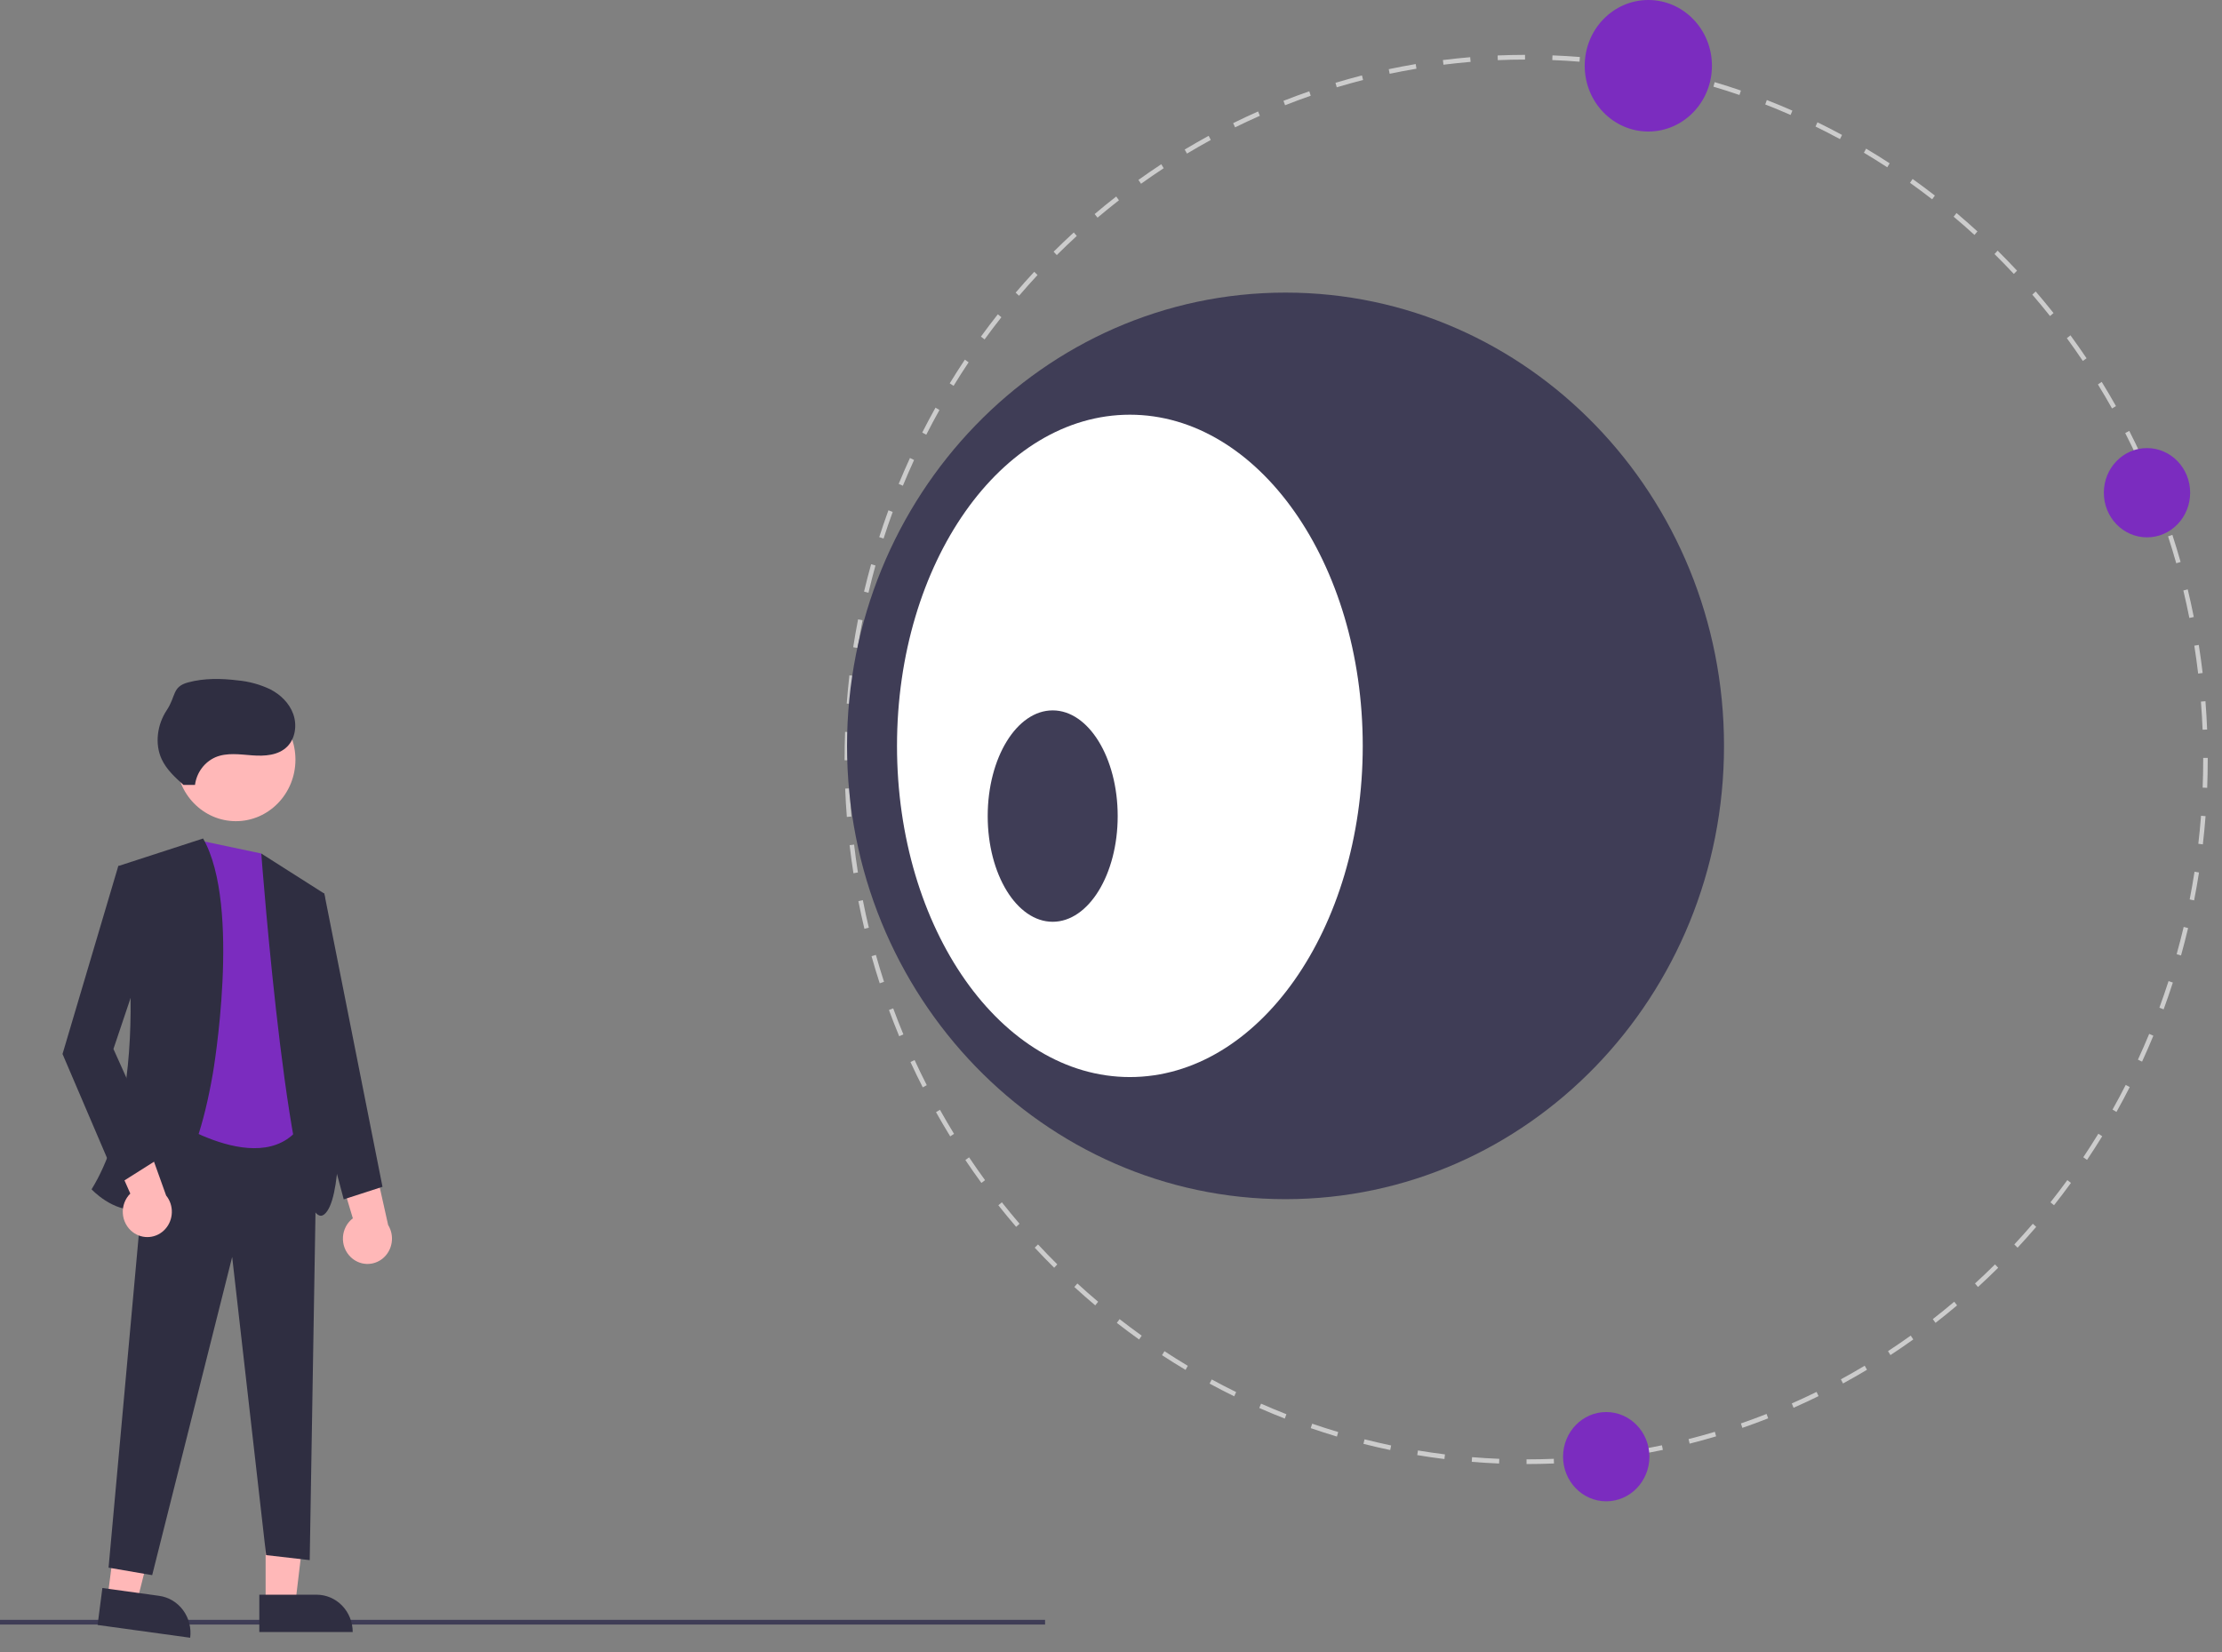
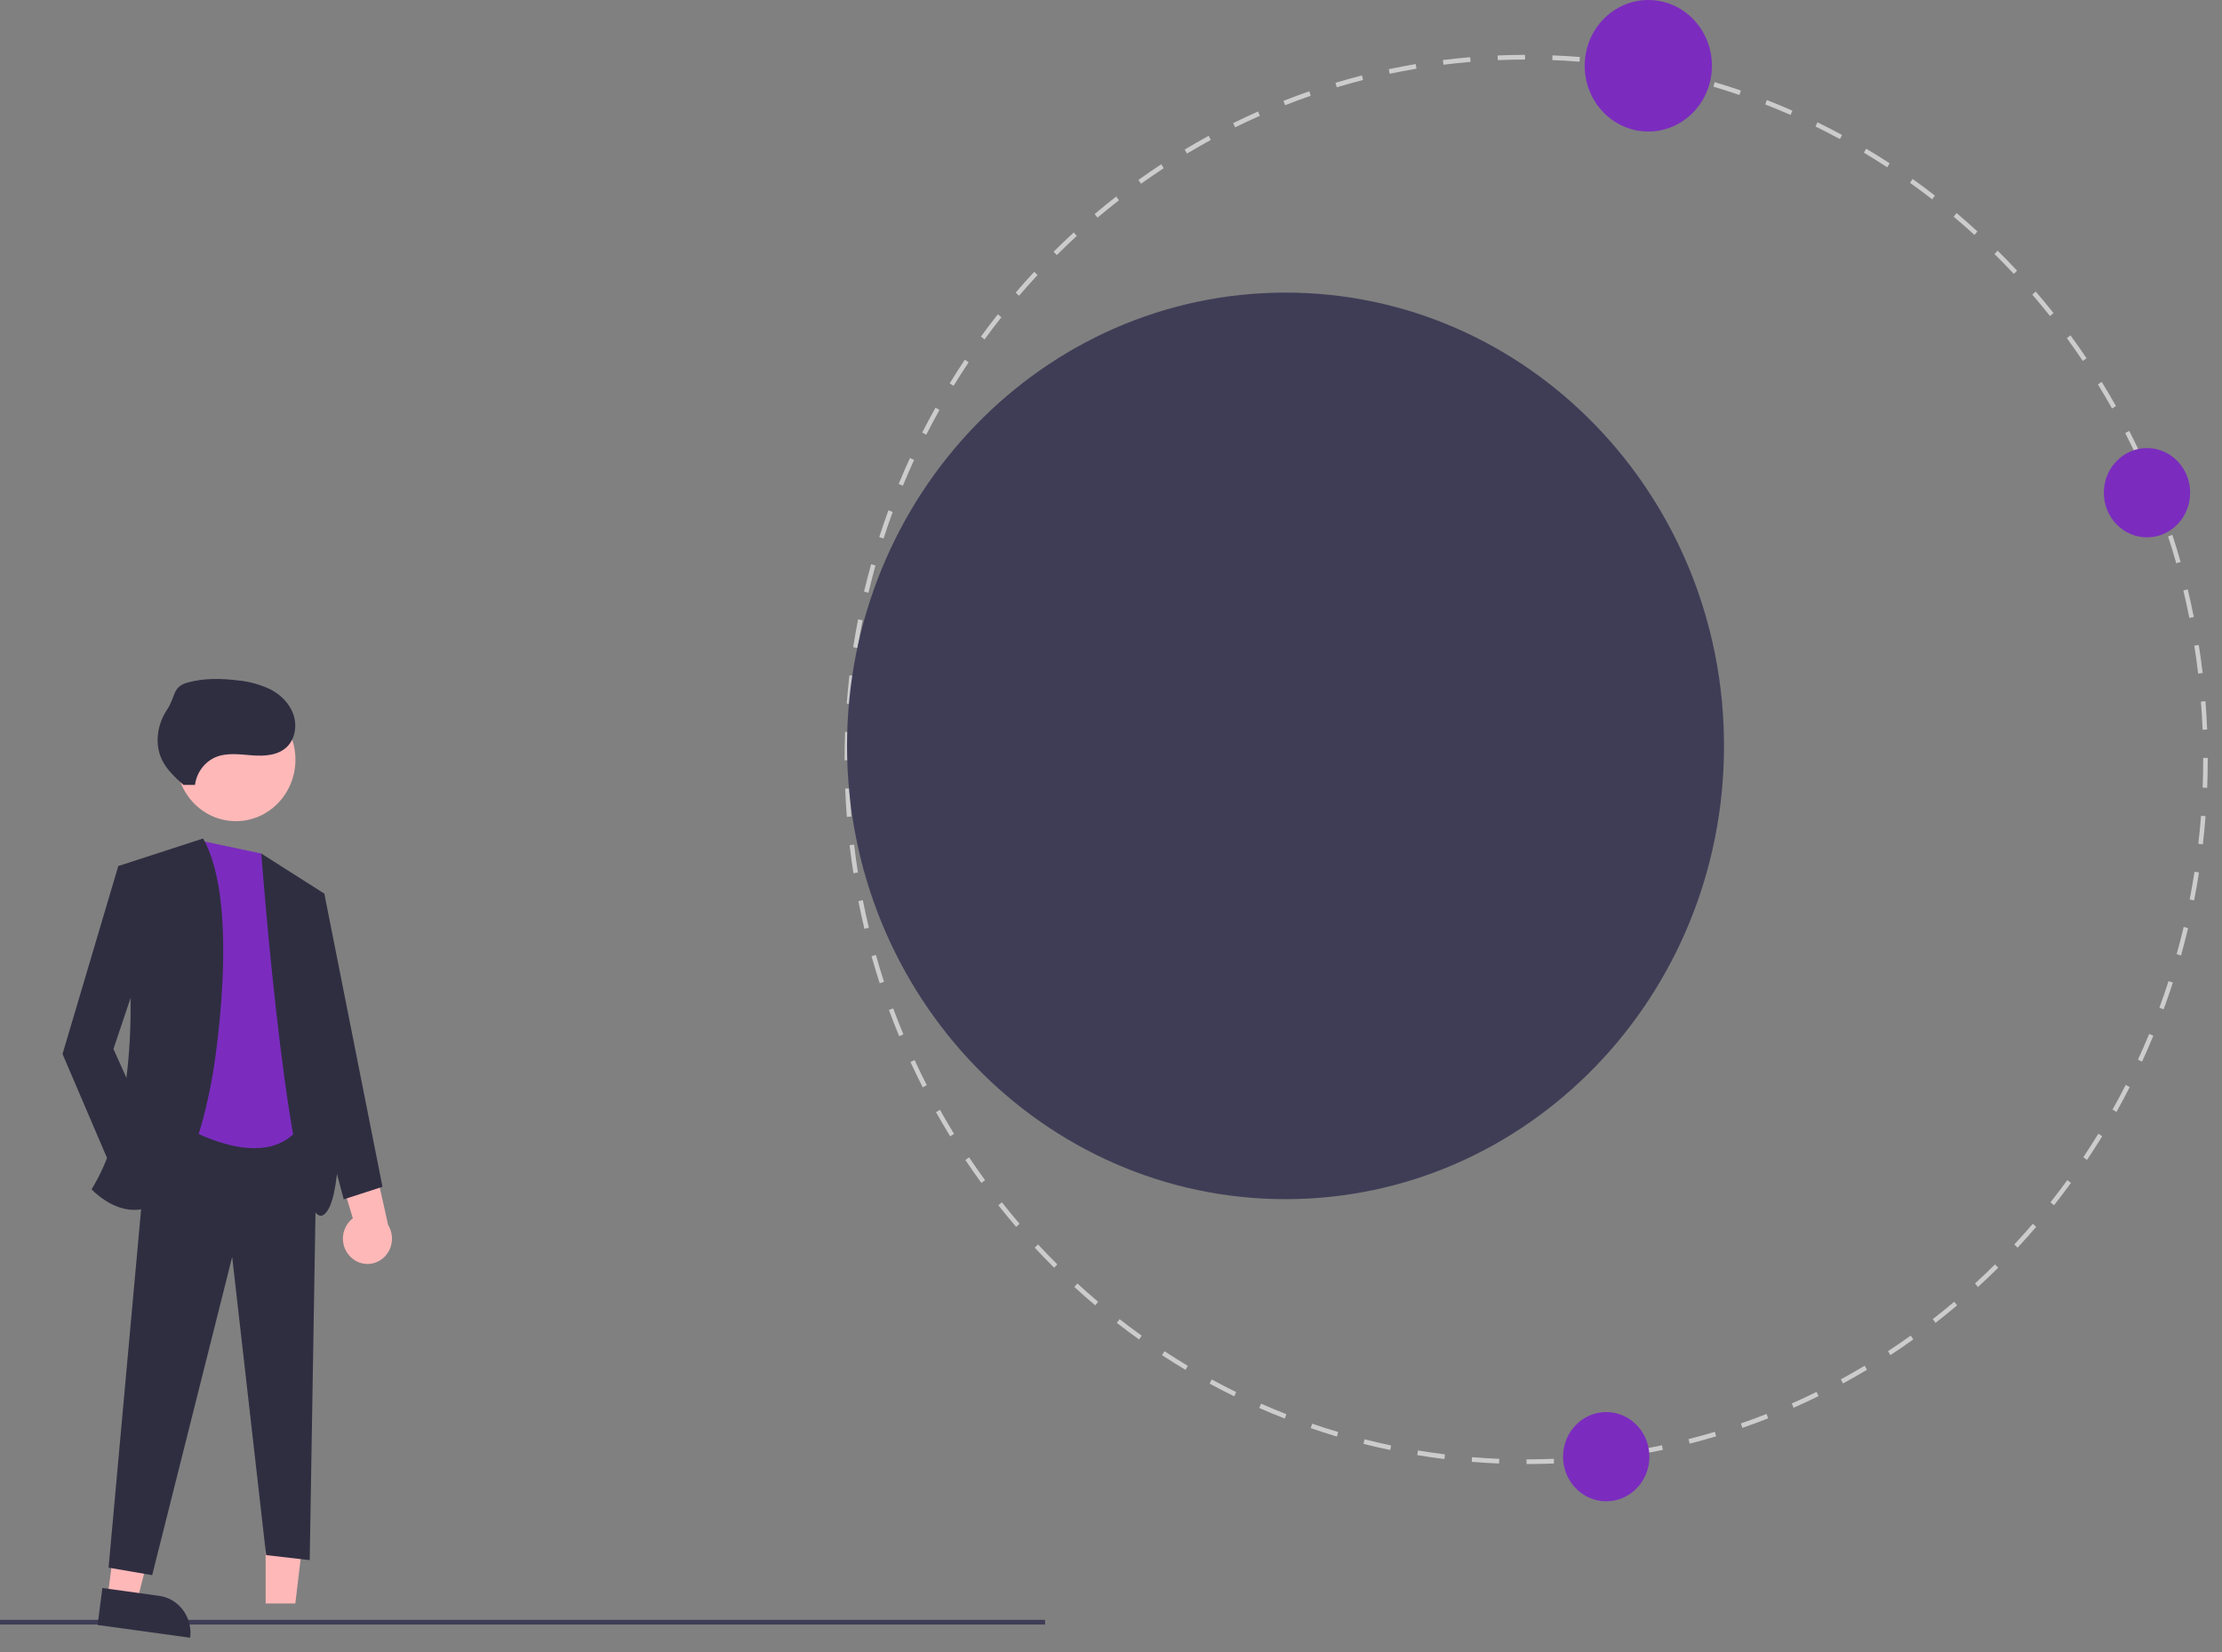
<svg xmlns="http://www.w3.org/2000/svg" width="78" height="58" viewBox="0 0 78 58" fill="none">
  <rect x="0" y="0" width="78" height="58" fill="#808080" stroke="none" />
  <g clip-path="url(#clip0_2600_5189)">
    <path d="M36.686 56.872H0V57.037H36.686V56.872Z" fill="#3F3D56" />
    <path d="M9.324 56.297H10.367L10.864 52.137H9.324L9.324 56.297Z" fill="#FFB8B8" />
-     <path d="M12.381 57.299L9.103 57.299L9.103 55.989L11.114 55.989C11.45 55.989 11.772 56.127 12.01 56.373C12.247 56.618 12.381 56.952 12.381 57.299Z" fill="#2F2E41" />
    <path d="M3.775 56.089L4.809 56.232L5.833 52.176L4.307 51.966L3.775 56.089Z" fill="#FFB8B8" />
    <path d="M6.676 57.5L3.426 57.052L3.594 55.754L5.588 56.029C5.921 56.075 6.222 56.255 6.426 56.531C6.63 56.807 6.72 57.156 6.676 57.5Z" fill="#2F2E41" />
    <path d="M5.257 39.116L11.128 39.38L10.872 54.775L9.341 54.599L8.15 44.131L5.342 55.303L3.811 55.039L5.257 39.116Z" fill="#2F2E41" />
    <path d="M9.172 29.966L7.13 29.535L5.854 39.204C5.854 39.204 9.597 41.755 10.788 39.116L9.172 29.966Z" fill="#7B2CBF" />
    <path d="M8.281 28.831C9.435 28.831 10.371 27.864 10.371 26.671C10.371 25.477 9.435 24.51 8.281 24.51C7.127 24.51 6.191 25.477 6.191 26.671C6.191 27.864 7.127 28.831 8.281 28.831Z" fill="#FFB8B8" />
    <path d="M7.129 29.439L4.151 30.407C4.151 30.407 5.597 37.885 3.215 41.756C3.215 41.756 6.193 45.011 7.469 37.709C7.469 37.709 8.49 31.815 7.129 29.439Z" fill="#2F2E41" />
    <path d="M9.172 29.967L11.384 31.374C11.384 31.374 12.575 41.667 11.384 42.635C10.193 43.602 9.172 29.967 9.172 29.967Z" fill="#2F2E41" />
    <path d="M12.303 44.128C12.213 44.039 12.142 43.931 12.096 43.81C12.051 43.69 12.031 43.561 12.039 43.431C12.047 43.302 12.082 43.177 12.142 43.063C12.202 42.95 12.285 42.851 12.386 42.775L11.486 39.772L13.004 40.227L13.625 43.009C13.738 43.193 13.783 43.413 13.749 43.628C13.716 43.843 13.608 44.038 13.445 44.176C13.282 44.314 13.076 44.385 12.865 44.376C12.655 44.367 12.455 44.279 12.303 44.128Z" fill="#FFB8B8" />
-     <path d="M4.66 43.259C4.559 43.182 4.476 43.084 4.416 42.971C4.355 42.857 4.32 42.732 4.312 42.603C4.303 42.474 4.323 42.344 4.368 42.224C4.413 42.103 4.484 41.995 4.574 41.905L3.311 39.046L4.872 39.297L5.832 41.974C5.968 42.141 6.039 42.353 6.032 42.571C6.026 42.788 5.943 42.996 5.798 43.155C5.654 43.313 5.458 43.411 5.248 43.43C5.039 43.449 4.829 43.388 4.66 43.259Z" fill="#FFB8B8" />
    <path d="M4.918 30.495L4.152 30.407L2.195 37.005L4.152 41.58L5.684 40.612L3.982 36.829L5.343 32.782L4.918 30.495Z" fill="#2F2E41" />
    <path d="M10.96 31.287L11.385 31.375L13.427 41.668L12.066 42.108L10.449 36.038L10.96 31.287Z" fill="#2F2E41" />
    <path d="M6.845 27.557C6.873 27.345 6.954 27.144 7.08 26.974C7.206 26.803 7.373 26.67 7.563 26.586C7.966 26.416 8.419 26.488 8.853 26.52C9.287 26.553 9.769 26.525 10.082 26.213C10.368 25.928 10.432 25.455 10.294 25.07C10.156 24.684 9.844 24.386 9.489 24.202C9.127 24.03 8.739 23.924 8.342 23.888C7.763 23.816 7.168 23.807 6.603 23.959C6.038 24.111 6.184 24.438 5.853 24.935C5.522 25.432 5.423 26.11 5.675 26.654C5.844 27.018 6.147 27.294 6.441 27.559" fill="#2F2E41" />
    <path d="M53.587 51.402L53.587 51.237C53.904 51.237 54.226 51.231 54.544 51.218L54.55 51.382C54.23 51.395 53.906 51.402 53.587 51.402ZM52.624 51.383C52.305 51.37 51.982 51.351 51.663 51.325L51.675 51.16C51.992 51.186 52.314 51.206 52.63 51.219L52.624 51.383ZM55.512 51.322L55.499 51.158C55.816 51.132 56.136 51.099 56.451 51.059L56.471 51.223C56.153 51.263 55.831 51.296 55.512 51.322ZM50.704 51.226C50.386 51.187 50.065 51.141 49.75 51.088L49.775 50.925C50.088 50.977 50.407 51.023 50.723 51.063L50.704 51.226ZM57.424 51.084L57.399 50.921C57.712 50.869 58.028 50.809 58.34 50.743L58.372 50.905C58.058 50.971 57.739 51.031 57.424 51.084ZM48.802 50.91C48.488 50.845 48.172 50.772 47.862 50.693L47.9 50.533C48.208 50.611 48.522 50.684 48.834 50.749L48.802 50.91ZM59.312 50.686L59.274 50.526C59.583 50.448 59.894 50.362 60.198 50.27L60.242 50.429C59.936 50.521 59.623 50.607 59.312 50.686ZM46.931 50.437C46.624 50.345 46.314 50.245 46.011 50.141L46.062 49.985C46.362 50.088 46.67 50.187 46.975 50.278L46.931 50.437ZM61.162 50.132L61.112 49.976C61.413 49.872 61.716 49.76 62.013 49.643L62.069 49.797C61.77 49.915 61.465 50.028 61.162 50.132ZM45.101 49.806C44.802 49.689 44.5 49.564 44.205 49.434L44.268 49.282C44.561 49.411 44.86 49.536 45.157 49.652L45.101 49.806ZM62.961 49.426L62.898 49.274C63.19 49.146 63.482 49.009 63.768 48.869L63.837 49.017C63.549 49.159 63.254 49.296 62.961 49.426ZM43.325 49.024C43.035 48.882 42.745 48.732 42.461 48.578L42.536 48.432C42.817 48.585 43.105 48.734 43.393 48.875L43.325 49.024ZM64.696 48.573L64.622 48.427C64.903 48.274 65.184 48.113 65.458 47.949L65.538 48.092C65.262 48.257 64.979 48.419 64.696 48.573ZM41.617 48.096C41.339 47.93 41.061 47.756 40.791 47.58L40.877 47.44C41.145 47.616 41.42 47.788 41.696 47.953L41.617 48.096ZM66.361 47.577L66.276 47.437C66.543 47.262 66.811 47.079 67.073 46.892L67.163 47.027C66.9 47.216 66.63 47.4 66.361 47.577ZM39.987 47.029C39.724 46.841 39.46 46.645 39.205 46.446L39.301 46.314C39.555 46.512 39.816 46.706 40.078 46.894L39.987 47.029ZM67.944 46.445L67.848 46.313C68.101 46.117 68.354 45.911 68.6 45.703L68.701 45.831C68.453 46.041 68.198 46.247 67.944 46.445ZM38.447 45.831C38.199 45.622 37.952 45.405 37.713 45.185L37.819 45.062C38.056 45.28 38.302 45.496 38.548 45.703L38.447 45.831ZM69.435 45.186L69.329 45.062C69.567 44.845 69.803 44.619 70.032 44.392L70.143 44.511C69.912 44.739 69.674 44.967 69.435 45.186ZM37.005 44.51C36.775 44.281 36.545 44.044 36.323 43.806L36.438 43.691C36.659 43.928 36.886 44.164 37.115 44.391L37.005 44.51ZM70.824 43.806L70.709 43.692C70.929 43.456 71.147 43.211 71.359 42.965L71.478 43.075C71.265 43.322 71.045 43.568 70.824 43.806ZM35.67 43.074C35.457 42.826 35.247 42.571 35.045 42.316L35.169 42.212C35.369 42.465 35.578 42.718 35.789 42.965L35.67 43.074ZM72.103 42.316L71.979 42.212C72.181 41.957 72.38 41.695 72.571 41.433L72.698 41.532C72.506 41.796 72.306 42.059 72.103 42.316ZM34.451 41.533C34.259 41.269 34.069 40.998 33.887 40.727L34.018 40.633C34.199 40.902 34.387 41.172 34.578 41.434L34.451 41.533ZM73.262 40.724L73.131 40.63C73.312 40.359 73.49 40.081 73.66 39.804L73.795 39.893C73.624 40.171 73.445 40.451 73.262 40.724ZM33.356 39.897C33.185 39.619 33.017 39.333 32.857 39.047L32.995 38.964C33.154 39.248 33.321 39.532 33.49 39.809L33.356 39.897ZM74.295 39.04L74.157 38.957C74.317 38.672 74.473 38.38 74.62 38.09L74.761 38.166C74.613 38.459 74.456 38.752 74.295 39.04ZM32.392 38.176C32.243 37.885 32.098 37.586 31.961 37.288L32.105 37.217C32.241 37.513 32.385 37.81 32.533 38.099L32.392 38.176ZM75.194 37.274L75.049 37.203C75.186 36.906 75.319 36.602 75.444 36.299L75.59 36.364C75.465 36.669 75.331 36.975 75.194 37.274ZM31.565 36.382C31.439 36.078 31.319 35.769 31.205 35.461L31.354 35.403C31.467 35.708 31.587 36.016 31.712 36.317L31.565 36.382ZM75.951 35.438L75.802 35.379C75.915 35.071 76.023 34.756 76.124 34.445L76.275 34.497C76.174 34.811 76.065 35.127 75.951 35.438ZM30.881 34.523C30.779 34.21 30.683 33.89 30.594 33.572L30.747 33.526C30.835 33.842 30.931 34.159 31.032 34.471L30.881 34.523ZM76.562 33.546L76.408 33.5C76.496 33.185 76.579 32.864 76.655 32.544L76.81 32.583C76.734 32.905 76.65 33.229 76.562 33.546ZM30.344 32.61C30.267 32.289 30.196 31.962 30.132 31.639L30.289 31.605C30.352 31.927 30.423 32.252 30.499 32.571L30.344 32.61ZM77.021 31.612L76.865 31.579C76.928 31.258 76.985 30.93 77.036 30.605L77.193 30.632C77.142 30.958 77.084 31.288 77.021 31.612ZM29.959 30.659C29.908 30.333 29.862 30.001 29.824 29.673L29.982 29.653C30.02 29.979 30.065 30.309 30.116 30.632L29.959 30.659ZM77.328 29.645L77.169 29.625C77.207 29.299 77.239 28.968 77.264 28.641L77.423 28.654C77.398 28.983 77.366 29.316 77.328 29.645ZM29.727 28.682C29.701 28.352 29.681 28.018 29.669 27.687L29.828 27.681C29.841 28.009 29.86 28.341 29.886 28.668L29.727 28.682ZM77.48 27.66L77.321 27.653C77.334 27.325 77.34 26.992 77.34 26.664L77.34 26.61H77.499L77.499 26.664C77.499 26.994 77.493 27.329 77.48 27.66ZM29.808 26.692H29.648L29.648 26.664C29.648 26.342 29.654 26.016 29.666 25.696L29.826 25.702C29.814 26.02 29.808 26.344 29.808 26.664L29.808 26.692ZM77.319 25.62C77.306 25.293 77.286 24.961 77.26 24.633L77.419 24.619C77.445 24.95 77.465 25.284 77.478 25.614L77.319 25.62ZM29.882 24.714L29.723 24.702C29.748 24.371 29.78 24.038 29.817 23.71L29.976 23.73C29.938 24.055 29.907 24.386 29.882 24.714ZM77.163 23.649C77.124 23.323 77.079 22.994 77.028 22.669L77.185 22.643C77.237 22.969 77.282 23.301 77.321 23.629L77.163 23.649ZM30.108 22.75L29.95 22.724C30.001 22.397 30.058 22.067 30.122 21.744L30.278 21.776C30.215 22.098 30.158 22.425 30.108 22.75ZM76.854 21.696C76.79 21.374 76.719 21.049 76.643 20.731L76.797 20.692C76.874 21.012 76.946 21.339 77.01 21.663L76.854 21.696ZM30.486 20.811L30.331 20.771C30.407 20.451 30.491 20.127 30.579 19.809L30.732 19.854C30.644 20.17 30.562 20.492 30.486 20.811ZM76.394 19.776C76.305 19.461 76.209 19.143 76.107 18.832L76.258 18.779C76.36 19.093 76.457 19.413 76.547 19.73L76.394 19.776ZM31.016 18.909L30.864 18.857C30.965 18.543 31.074 18.227 31.187 17.916L31.337 17.974C31.224 18.283 31.116 18.598 31.016 18.909ZM75.784 17.901C75.671 17.594 75.55 17.286 75.426 16.986L75.572 16.921C75.698 17.223 75.819 17.533 75.933 17.842L75.784 17.901ZM31.694 17.054L31.547 16.989C31.673 16.685 31.806 16.378 31.943 16.079L32.087 16.15C31.951 16.447 31.819 16.751 31.694 17.054ZM75.032 16.087C74.895 15.791 74.751 15.495 74.603 15.205L74.744 15.128C74.893 15.419 75.038 15.718 75.176 16.016L75.032 16.087ZM32.515 15.263L32.374 15.186C32.523 14.893 32.679 14.599 32.84 14.312L32.978 14.395C32.819 14.68 32.663 14.972 32.515 15.263ZM74.14 14.341C73.981 14.057 73.814 13.773 73.644 13.497L73.778 13.408C73.949 13.686 74.117 13.972 74.278 14.258L74.14 14.341ZM33.474 13.547L33.339 13.459C33.51 13.179 33.689 12.899 33.87 12.627L34.002 12.721C33.821 12.991 33.644 13.269 33.474 13.547ZM73.115 12.673C72.934 12.404 72.745 12.134 72.554 11.873L72.681 11.773C72.874 12.037 73.063 12.308 73.246 12.579L73.115 12.673ZM34.562 11.917L34.434 11.818C34.626 11.554 34.826 11.29 35.028 11.034L35.152 11.138C34.951 11.392 34.752 11.655 34.562 11.917ZM71.963 11.096C71.761 10.842 71.552 10.589 71.341 10.343L71.461 10.234C71.673 10.481 71.883 10.736 72.086 10.991L71.963 11.096ZM35.772 10.384L35.653 10.274C35.864 10.027 36.084 9.78 36.306 9.542L36.421 9.656C36.201 9.893 35.982 10.138 35.772 10.384ZM70.692 9.617C70.471 9.381 70.243 9.145 70.014 8.919L70.124 8.8C70.355 9.028 70.584 9.265 70.806 9.503L70.692 9.617ZM37.097 8.956L36.986 8.837C37.216 8.608 37.454 8.38 37.693 8.161L37.799 8.284C37.562 8.502 37.325 8.728 37.097 8.956ZM69.31 8.248C69.072 8.03 68.826 7.815 68.58 7.608L68.681 7.48C68.928 7.688 69.175 7.905 69.415 8.125L69.31 8.248ZM38.527 7.642L38.426 7.515C38.673 7.305 38.928 7.098 39.183 6.9L39.279 7.031C39.026 7.229 38.773 7.434 38.527 7.642ZM67.826 6.998C67.571 6.8 67.31 6.606 67.048 6.419L67.139 6.283C67.402 6.471 67.665 6.667 67.921 6.866L67.826 6.998ZM40.054 6.452L39.963 6.316C40.226 6.128 40.496 5.943 40.765 5.766L40.85 5.905C40.583 6.081 40.315 6.265 40.054 6.452ZM66.249 5.873C65.98 5.698 65.704 5.526 65.429 5.361L65.508 5.219C65.786 5.384 66.063 5.557 66.334 5.734L66.249 5.873ZM41.667 5.393L41.587 5.25C41.863 5.085 42.146 4.923 42.428 4.768L42.503 4.914C42.222 5.067 41.941 5.228 41.667 5.393ZM64.589 4.884C64.307 4.731 64.019 4.582 63.731 4.442L63.799 4.293C64.089 4.434 64.379 4.584 64.663 4.738L64.589 4.884ZM43.356 4.471L43.288 4.323C43.575 4.181 43.87 4.043 44.163 3.913L44.226 4.065C43.934 4.194 43.642 4.331 43.356 4.471ZM62.856 4.036C62.563 3.907 62.264 3.783 61.966 3.667L62.022 3.512C62.322 3.629 62.623 3.754 62.919 3.884L62.856 4.036ZM45.111 3.695L45.054 3.54C45.352 3.423 45.657 3.31 45.961 3.205L46.011 3.361C45.71 3.465 45.407 3.578 45.111 3.695ZM61.061 3.335C60.76 3.232 60.453 3.133 60.147 3.043L60.191 2.884C60.499 2.975 60.808 3.074 61.112 3.179L61.061 3.335ZM46.925 3.065L46.88 2.907C47.187 2.815 47.5 2.728 47.81 2.648L47.849 2.808C47.54 2.887 47.229 2.974 46.925 3.065ZM59.222 2.789C58.914 2.711 58.6 2.639 58.288 2.574L58.32 2.412C58.634 2.478 58.95 2.551 59.26 2.629L59.222 2.789ZM48.782 2.59L48.75 2.429C49.063 2.363 49.382 2.302 49.697 2.249L49.723 2.412C49.409 2.465 49.093 2.525 48.782 2.59ZM57.347 2.399C57.033 2.347 56.714 2.301 56.399 2.263L56.417 2.099C56.735 2.138 57.056 2.184 57.372 2.236L57.347 2.399ZM50.67 2.272L50.651 2.108C50.968 2.069 51.291 2.035 51.609 2.008L51.623 2.172C51.306 2.199 50.986 2.233 50.67 2.272ZM55.447 2.166C55.13 2.14 54.809 2.121 54.491 2.109L54.497 1.944C54.817 1.956 55.141 1.976 55.459 2.001L55.447 2.166ZM52.578 2.112L52.571 1.947C52.89 1.934 53.214 1.926 53.534 1.926L53.534 2.091C53.216 2.091 52.895 2.098 52.578 2.112Z" fill="#CCCCCC" />
    <path d="M45.126 42.102C53.627 42.102 60.519 34.977 60.519 26.188C60.519 17.398 53.627 10.273 45.126 10.273C36.626 10.273 29.734 17.398 29.734 26.188C29.734 34.977 36.626 42.102 45.126 42.102Z" fill="#3F3D56" />
-     <path d="M39.663 37.815C44.178 37.815 47.837 32.609 47.837 26.188C47.837 19.766 44.178 14.56 39.663 14.56C35.148 14.56 31.488 19.766 31.488 26.188C31.488 32.609 35.148 37.815 39.663 37.815Z" fill="white" />
    <path d="M36.953 32.363C38.213 32.363 39.235 30.701 39.235 28.652C39.235 26.603 38.213 24.941 36.953 24.941C35.693 24.941 34.672 26.603 34.672 28.652C34.672 30.701 35.693 32.363 36.953 32.363Z" fill="#3F3D56" />
    <path d="M75.367 18.866C76.204 18.866 76.882 18.165 76.882 17.299C76.882 16.434 76.204 15.732 75.367 15.732C74.53 15.732 73.852 16.434 73.852 17.299C73.852 18.165 74.53 18.866 75.367 18.866Z" fill="#7B2CBF" />
    <path d="M57.862 4.618C59.095 4.618 60.095 3.584 60.095 2.309C60.095 1.034 59.095 0 57.862 0C56.629 0 55.629 1.034 55.629 2.309C55.629 3.584 56.629 4.618 57.862 4.618Z" fill="#7B2CBF" />
    <path d="M56.384 52.71C57.221 52.71 57.9 52.008 57.9 51.143C57.9 50.278 57.221 49.576 56.384 49.576C55.548 49.576 54.869 50.278 54.869 51.143C54.869 52.008 55.548 52.71 56.384 52.71Z" fill="#7B2CBF" />
  </g>
  <defs>
    <clipPath id="clip0_2600_5189">
      <rect width="77.5" height="57.5" fill="white" />
    </clipPath>
  </defs>
</svg>